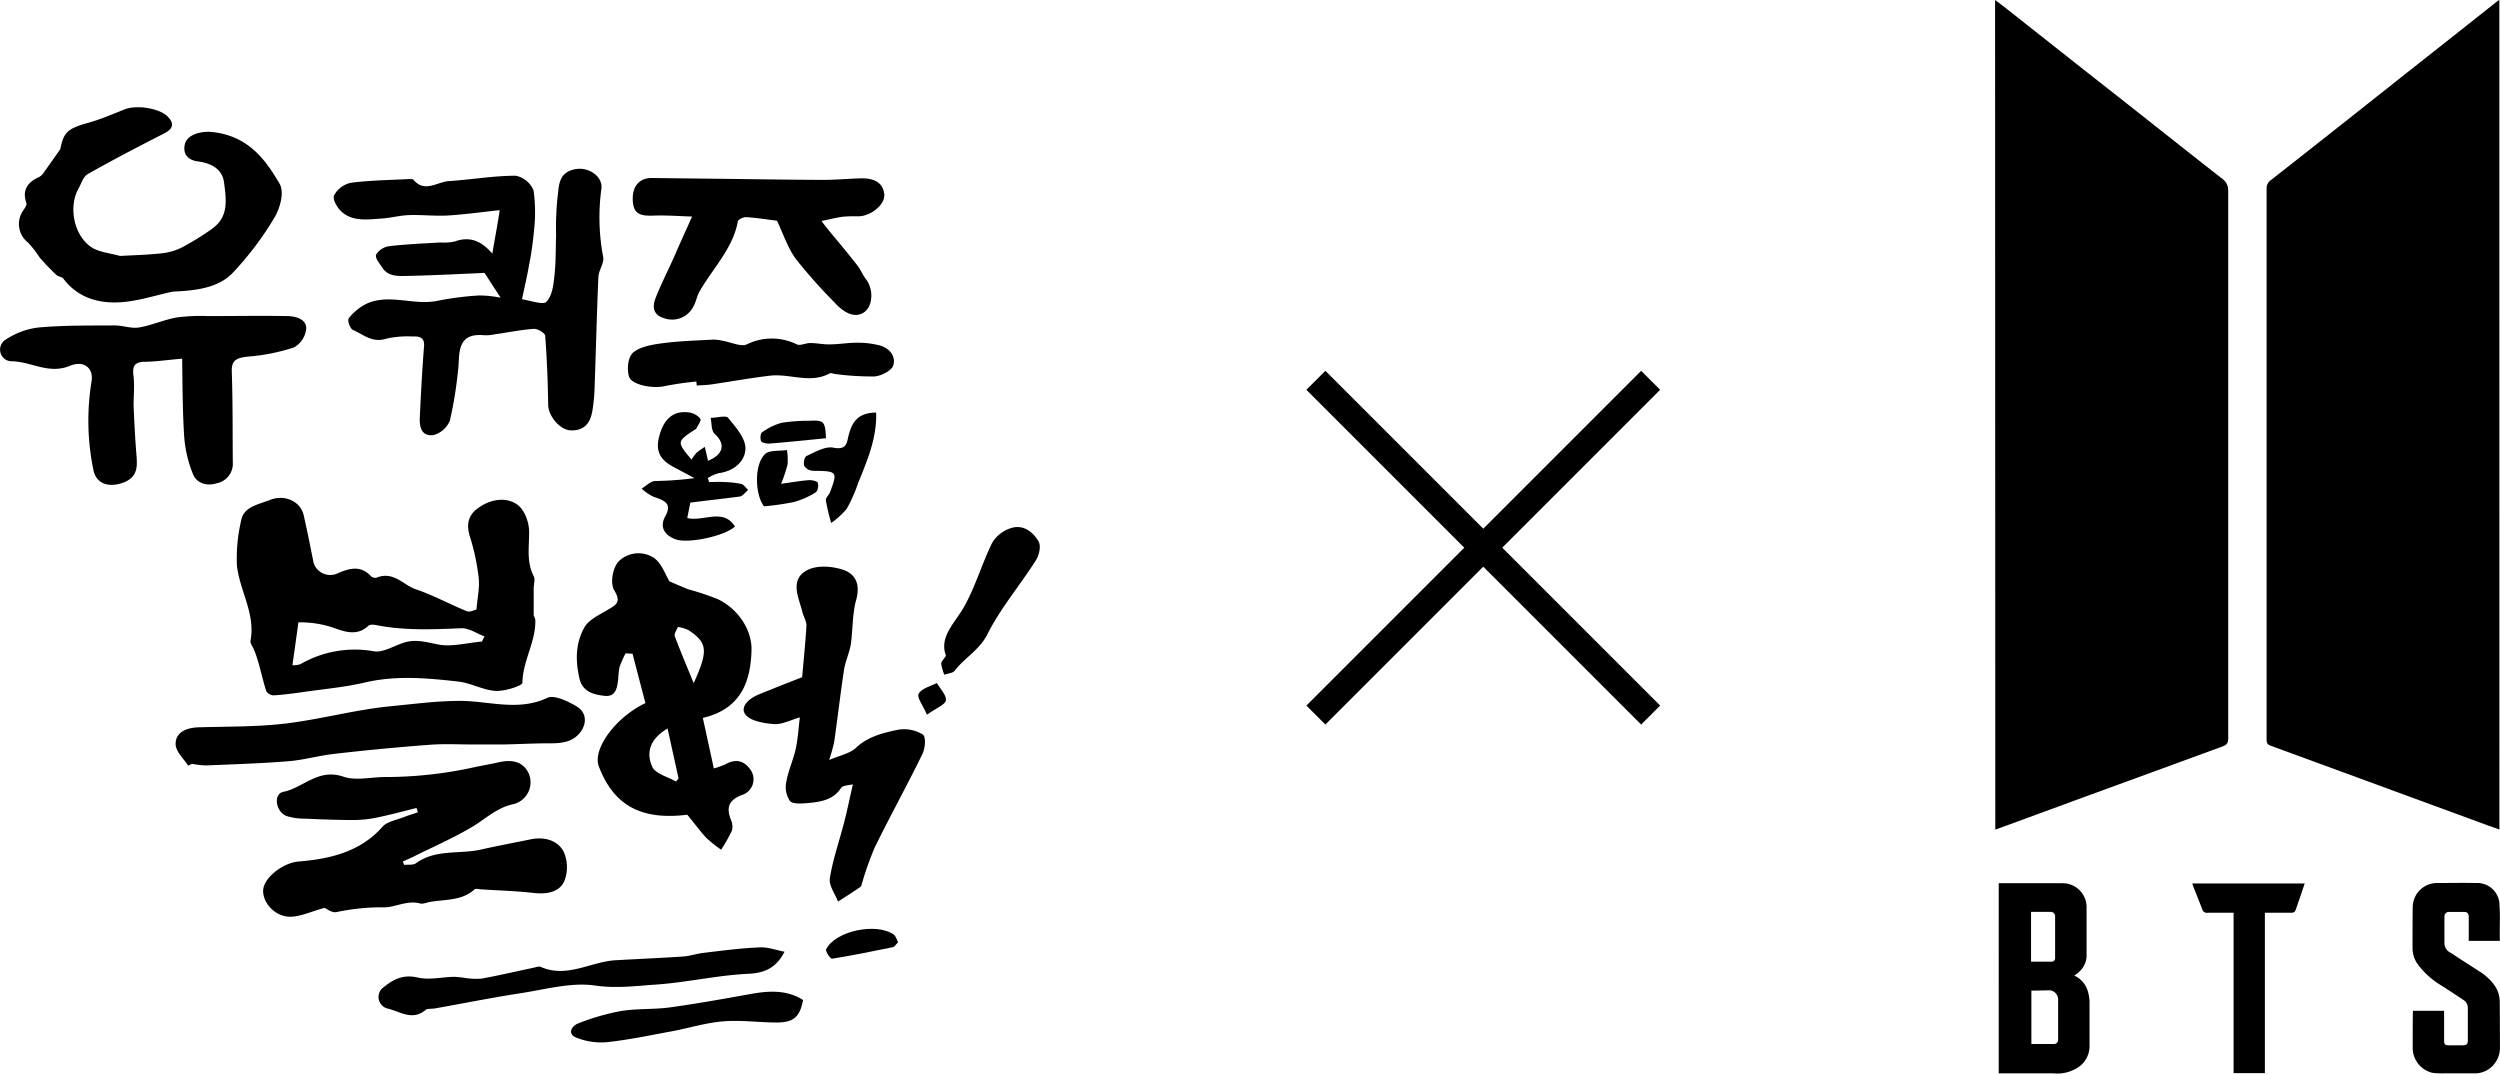
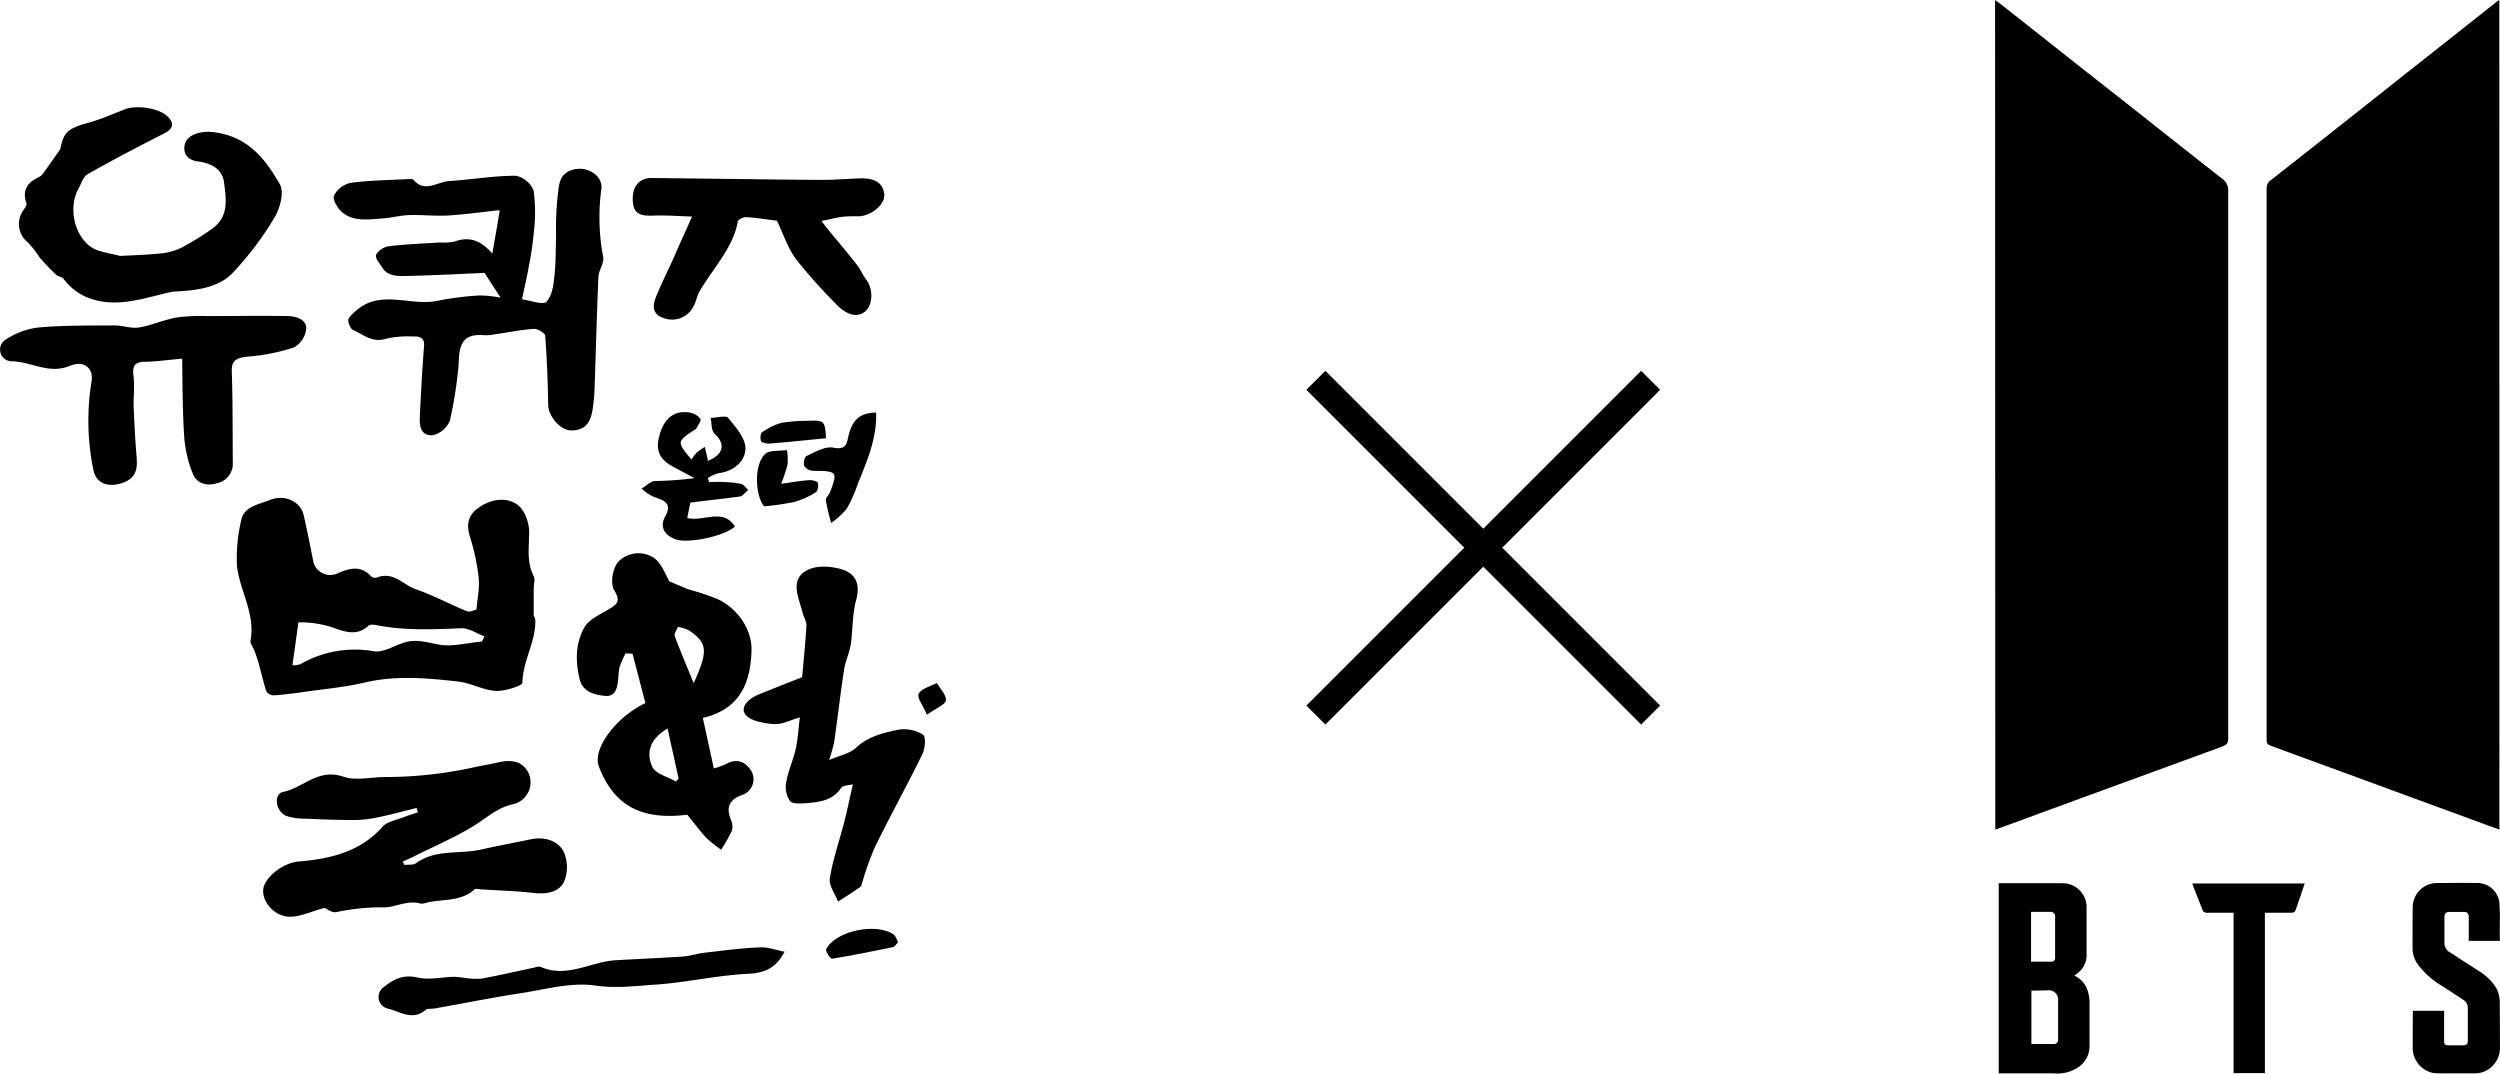
<svg xmlns="http://www.w3.org/2000/svg" id="Layer_1" data-name="Layer 1" viewBox="0 0 465.62 199.94">
  <defs>
    <style>.cls-1{fill:none;stroke:#000;stroke-miterlimit:10;stroke-width:5px;}</style>
  </defs>
  <g id="Brjs0p.tif">
    <path d="M465.61,195a4.78,4.78,0,0,1-.87,2.91,4.58,4.58,0,0,1-3.84,2c-1.9,0-3.79,0-5.69,0a13.83,13.83,0,0,1-2.23-.11,4.79,4.79,0,0,1-3.62-4.41c0-2.34,0-7,.06-7.13h5.79c0,.2,0,.41,0,.61v4.88c0,.76.18.94.94.94s1.69,0,2.53,0c.68,0,.94-.23.95-.91,0-2,0-4.08,0-6.12a1.72,1.72,0,0,0-.82-1.42c-1.33-.89-2.66-1.76-4-2.62a15.42,15.42,0,0,1-4.42-3.9,5.19,5.19,0,0,1-1.06-3.17c0-1.83,0-7.12.05-7.94a4.53,4.53,0,0,1,4.42-4.15c2.44,0,4.89-.05,7.33,0a4.15,4.15,0,0,1,4.4,4.21c.15,2.14,0,4.3.06,6.44a.7.7,0,0,1,0,.12H459.8c0-.35,0-3.28,0-4.39,0-.71-.23-1-.93-1-.94,0-1.87,0-2.81,0a.83.83,0,0,0-.79.76c0,1.72,0,3.44,0,5.16a2,2,0,0,0,1.18,1.7c1.74,1.16,3.51,2.28,5.27,3.42a9.62,9.62,0,0,1,3,2.82,5.39,5.39,0,0,1,.85,2.82C465.59,187.6,465.61,193.88,465.61,195Z" />
    <path d="M371.58,0,373,1.06l12.11,9.56c3.32,2.63,6.66,5.25,10,7.87l10.87,8.59c2.64,2.08,5.28,4.17,7.94,6.23A2.63,2.63,0,0,1,415,35.58q0,43.64,0,87.26,0,7.29,0,14.57c0,1-.22,1.31-1.16,1.65l-13.93,5.1-12,4.38-10.09,3.71-5.84,2.14-.36.12Z" />
    <path d="M465.51,154.5l-2-.71-7.46-2.74-8.83-3.24-8.92-3.28-15.26-5.59c-.74-.27-.89-.48-.89-1.25v-20l0-73.41q0-4.56,0-9.11a1.83,1.83,0,0,1,.75-1.59q7.45-5.84,14.88-11.72l10.1-8,10.88-8.59,6.3-5,.44-.31Z" />
    <path d="M386.34,181.71a4.59,4.59,0,0,1,2.48,2.8,7.45,7.45,0,0,1,.35,2c0,2.82,0,5.63,0,8.44a4.74,4.74,0,0,1-2.57,4.11,7,7,0,0,1-4.21.84l-10.13,0V164.5a.76.76,0,0,1,.16,0c3.88,0,7.75,0,11.63,0a4.46,4.46,0,0,1,4.57,4.62c0,2.17,0,8.29,0,9.17a4.41,4.41,0,0,1-2,3.2Zm-8,2.79v9.94s.05,0,.07,0c1.37,0,2.73,0,4.09,0a.75.75,0,0,0,.82-.79c0-.31,0-.62,0-.92,0-2.15,0-4.29,0-6.44a1.74,1.74,0,0,0-1.55-1.85C380.69,184.46,379.55,184.5,378.38,184.5Zm-.06-5.39c1.3,0,2.57,0,3.84,0a.65.65,0,0,0,.64-.66c0-.23,0-.45,0-.68l0-7.07a.82.82,0,0,0-.86-.87h-3.62Z" />
    <path d="M421.83,170v29.87H416V170H411.2a.9.9,0,0,1-1.05-.7c-.59-1.49-1.18-3-1.76-4.46,0-.1-.06-.2-.09-.3h20.95l-.7,2.07c-.3.88-.61,1.76-.91,2.65-.21.62-.37.74-1,.74h-4.78Z" />
  </g>
  <g id="_7oNTlC" data-name="7oNTlC">
    <path d="M97.22,55.74c1.4.19,3.9,1.1,4.52.49,1.11-1.11,1.33-3.11,1.51-4.78.29-2.52.24-5.08.32-7.63a57.12,57.12,0,0,1,.25-6.93c.33-2.09,0-4.75,3.33-5.38,2.49-.47,5.1,1.33,4.87,3.58a39.37,39.37,0,0,0,.31,12.72c.26,1.15-.82,2.49-.88,3.75-.3,6.79-.45,13.58-.7,20.38a33.08,33.08,0,0,1-.43,4.65c-.36,2-1.36,3.7-4.08,3.56-2-.1-4.11-2.71-4.14-4.71-.07-4.3-.23-8.61-.56-12.9,0-.5-1.43-1.34-2.13-1.29-2.4.17-4.76.67-7.15,1a8.53,8.53,0,0,1-2,.19c-2.87-.25-4.23.6-4.66,3.09-.18,1.11-.13,2.25-.28,3.37a75.75,75.75,0,0,1-1.52,9.4,4.59,4.59,0,0,1-3.13,2.75c-2.32.22-2.56-1.73-2.48-3.37.21-4.41.44-8.82.79-13.22.12-1.52-.72-1.85-2.07-1.79a18.62,18.62,0,0,0-4.94.4c-2.64.87-4.28-.79-6.21-1.6-.57-.23-1.12-1.82-.79-2.21a9.6,9.6,0,0,1,3.49-2.78c4.22-1.78,8.69.45,13-.45a56.33,56.33,0,0,1,7.78-1,20.5,20.5,0,0,1,4,.42l-3-4.62c-4,.17-8.93.43-13.85.55-1.88,0-4,.33-5.2-1.55-.49-.78-1.38-1.79-1.14-2.41a3.44,3.44,0,0,1,2.46-1.57c3.14-.38,6.32-.49,9.48-.69A10.61,10.61,0,0,0,84.63,45c2.72-1,4.87-.3,7.06,2.23.53-3.08,1-5.53,1.38-8.09-3.65.39-6.67.82-9.71,1-2.38.13-4.79-.16-7.17-.08-1.71.06-3.39.53-5.1.64-2.71.19-5.6.64-7.68-1.48-.73-.75-1.52-2.18-1.18-2.86a4.75,4.75,0,0,1,3.07-2.31c3.58-.47,7.23-.51,10.85-.7.28,0,.72,0,.83.1,2.09,2.54,4.44.42,6.62.28,4.18-.27,8.32-1,12.48-1a4.57,4.57,0,0,1,3.3,2.76A29.86,29.86,0,0,1,99.45,43a59.73,59.73,0,0,1-.91,6.36C98.2,51.32,97.75,53.23,97.22,55.74Z" />
    <path d="M88.74,113.53c.19-2.3.61-4.1.42-5.83a40,40,0,0,0-1.6-7.63c-.69-2.16-.52-4,1.44-5.41,2.24-1.66,5.17-2.19,7.3-.71,1.44,1,2.29,3.45,2.25,5.24,0,2.77-.5,5.47.85,8.12.32.61,0,1.5,0,2.26,0,1.64,0,3.27,0,4.9,0,.34.29.67.3,1,.13,4-2.35,7.64-2.4,11.7,0,.54-3.29,1.61-5,1.51-2.36-.15-4.59-1.49-7-1.75-5.75-.64-11.52-1.18-17.37.19-3.71.87-7.58,1.21-11.39,1.76-1.85.27-3.71.51-5.57.63a1.72,1.72,0,0,1-1.37-.77c-.6-1.85-1-3.75-1.55-5.61A21.67,21.67,0,0,0,47.3,121c-.22-.57-.74-1.17-.64-1.69.94-5-2-9.26-2.53-13.93a30.72,30.72,0,0,1,.8-8.5c.46-2.5,3.2-2.92,5.31-3.75C53,92,56,93.37,56.57,96c.67,2.93,1.25,5.89,1.84,8.84a3.26,3.26,0,0,0,4.35,2c2.24-1,4.38-1.62,6.31.45a1.21,1.21,0,0,0,1,.32c3.2-1.32,5,1.32,7.34,2.13,3.29,1.11,6.32,2.79,9.53,4.09C87.46,114.07,88.35,113.61,88.74,113.53Zm1,6,.5-1c-1.45-.54-2.92-1.58-4.35-1.52-5.31.22-10.6.46-15.84-.59-.45-.09-1.17-.13-1.41.1-2.59,2.53-5.7.49-7.86,0a19.55,19.55,0,0,0-5.2-.61c-.37,2.69-.73,5.27-1.12,8a4.58,4.58,0,0,0,1.49-.21,20.24,20.24,0,0,1,13.73-2.39c1.73.26,3.76-1.08,5.66-1.65,2.24-.68,4.26,0,6.46.41C84.26,120.49,87.05,119.72,89.71,119.49Z" />
    <path d="M128,151.74c-8.58,1.07-13.7-1.73-16.47-9-1.21-3.18,3.05-9.11,8.68-11.79-.79-3-1.6-6.11-2.4-9.19l-1.3-.08a21.17,21.17,0,0,0-1.1,2.49,14.72,14.72,0,0,0-.27,2.31c-.18,1.51-.39,3.38-2.56,3.12-1.91-.23-4-.67-4.63-3.13-.8-3.34-.79-6.62.9-9.63.74-1.33,2.59-2.25,4.1-3.12,1.67-1,2.88-1.44,1.47-3.74-.82-1.34-.33-4.26.85-5.47a5.25,5.25,0,0,1,6.63-.53c1.38,1.06,2,3,2.79,4.3,1.17.5,2.29,1,3.47,1.47a49.15,49.15,0,0,1,5.57,1.86c4.06,2,6.35,6,6.24,9.53-.17,5.17-1.52,10.81-9.07,12.57.69,3.14,1.34,6.15,2.05,9.41a16.31,16.31,0,0,0,2.07-.72c1.91-1.12,3.46-.79,4.67.84a3.07,3.07,0,0,1-1.22,4.72c-2.88,1-3.21,2.5-2.32,4.77a3,3,0,0,1,.16,2,31.42,31.42,0,0,1-2,3.52,22.9,22.9,0,0,1-2.8-2.24C130.3,154.69,129.21,153.19,128,151.74Zm1.18-24.45c2.77-6.14,2.6-7.55-.93-9.92a7.47,7.47,0,0,0-2-.61c-.21.59-.74,1.27-.57,1.75C126.72,121.26,127.87,124,129.22,127.29Zm-4.85,8.39c-3,1.77-4.18,4.23-2.82,7.18.58,1.25,2.88,1.83,4.4,2.71l.47-.6Z" />
    <path d="M75.28,161.09c.74-.09,1.69.06,2.18-.3,3.64-2.69,8.13-1.65,12.15-2.57,3.06-.69,6.14-1.26,9.2-1.89,2.72-.56,5.13.25,6.18,2.32a7.06,7.06,0,0,1,.14,5.38c-.83,2.05-3.14,2.57-5.65,2.29-3.2-.37-6.45-.46-9.69-.67-.48,0-1.19-.22-1.42,0C86,167.83,82.85,167.47,80,168c-.58.09-1.22.41-1.71.28-2.43-.67-4.72.72-6.72.71a40.18,40.18,0,0,0-8.92.89c-.82.18-1.91-.68-2.19-.79-2.58.68-4.68,1.75-6.68,1.64-2.89-.15-5.06-3-4.74-5.19s3.67-4.85,6.61-5.09c6-.48,11.54-1.88,15.58-6.46.86-1,2.72-1.28,4.14-1.86.8-.32,1.64-.56,2.46-.84l-.25-.8c-2.38.58-4.75,1.23-7.16,1.73a22.44,22.44,0,0,1-4.47.51c-3.06,0-6.12-.12-9.18-.26a11.1,11.1,0,0,1-3.44-.5c-2-.81-2.46-4.11-.56-4.49,3.77-.76,6.47-4.44,11.2-2.82,2.37.82,5.45,0,8.2.06a77.34,77.34,0,0,0,16.42-1.88c1.42-.29,2.86-.54,4.27-.86,2.46-.57,4.53-.17,5.58,2a4.18,4.18,0,0,1-2.87,5.8c-3.16.7-5.12,2.74-7.62,4.22-3.5,2.08-7.32,3.74-11,5.58-.63.31-1.28.59-1.93.88Z" />
    <path d="M11.23,27.78c.64-3.17,1.31-3.82,5.28-4.93,2.33-.65,4.53-1.63,6.77-2.5s6.47-.16,7.94,1.35c1.26,1.28,1.09,2.26-.65,3.15C25.79,27.3,21,29.78,16.35,32.42c-.86.49-1.2,1.74-1.71,2.67-2,3.51-.81,9,2.55,11.06,1.38.82,3.27,1,5.18,1.52,2.25-.13,4.92-.19,7.57-.47a11.36,11.36,0,0,0,3.84-1.06,50.24,50.24,0,0,0,5.58-3.43c3.37-2.31,2.75-5.62,2.37-8.71-.28-2.33-2.13-3.58-4.85-3.93-2-.25-2.87-1.51-2.44-3.25s2.94-2.45,5.09-2.23c6.67.71,9.9,5.1,12.53,9.61.94,1.6.12,4.57-1,6.42a58.83,58.83,0,0,1-7.65,10.13c-2.53,2.72-6.44,3.3-10.31,3.52a8.77,8.77,0,0,0-1.15.09c-2.79.62-5.53,1.48-8.36,1.83-4.78.58-9-.56-11.81-4.32-.24-.32-.94-.34-1.25-.64-1.09-1-2.15-2.13-3.13-3.25a19.72,19.72,0,0,0-2.2-2.82,4.37,4.37,0,0,1-1-5.77c.32-.51.87-1.17.71-1.59C4.12,35.55,5,34,7.22,33a2.3,2.3,0,0,0,.83-.71C9.13,30.77,10.18,29.27,11.23,27.78Z" />
    <path d="M33.93,66.8c-2.95.26-4.9.55-6.86.58-2.4,0-2.38,1.2-2.19,2.82s0,3.56,0,5.33c.13,3,.28,6.1.53,9.15.18,2.2.3,4.28-2.64,5.27-2.71.91-4.9.06-5.38-2.46a45.21,45.21,0,0,1-.34-16.44c.42-2.44-1.37-4-4-2.93-4,1.69-7.32-.85-11-.83A2.18,2.18,0,0,1,.9,63.36,14.07,14.07,0,0,1,7.12,61c4.72-.43,9.49-.36,14.23-.39,1.52,0,3.11.62,4.55.38,2.37-.4,4.6-1.43,7-1.86a33.52,33.52,0,0,1,5.86-.26c4.9,0,9.79-.09,14.67,0,1.75,0,3.7.63,3.6,2.39a4.48,4.48,0,0,1-2.29,3.45,36.14,36.14,0,0,1-8.42,1.69c-2.09.21-3.23.57-3.15,2.76.19,5.66.14,11.34.19,17A3.7,3.7,0,0,1,40.4,90c-2.06.66-3.82-.13-4.44-1.66a23,23,0,0,1-1.66-7.09C34,76.56,34,71.84,33.93,66.8Z" />
    <path d="M158.85,146.08c-.63.17-1.89.18-2.21.68-1.37,2.11-3.56,2.56-5.86,2.78-1.24.11-3.05.28-3.63-.33a4.61,4.61,0,0,1-.7-3.6c.34-2,1.27-4,1.72-6s.53-3.85.8-6c-1.76.5-3.33,1.36-4.8,1.25-1.88-.13-4.39-.58-5.31-1.75-1.11-1.42.59-3,2.39-3.74,2.8-1.16,5.63-2.25,8.15-3.25.27-3.14.62-6.4.8-9.67,0-.79-.54-1.59-.74-2.41-.42-1.74-1.26-3.53-1.06-5.22.33-2.86,4-4,8.21-2.83,2.85.76,3.62,2.92,2.86,5.7s-.61,5.52-1,8.27c-.25,1.59-1,3.13-1.26,4.72-.68,4.48-1.2,9-1.84,13.48a31.78,31.78,0,0,1-.94,3.39c2-.87,3.93-1.23,5-2.28,2.21-2.08,5-2.77,7.8-3.35a6.65,6.65,0,0,1,4.63.88c.66.47.45,2.58-.08,3.67-2.83,5.81-6,11.51-8.84,17.32a57.34,57.34,0,0,0-2.3,6.4c-.12.33-.15.79-.4,1-1.36.95-2.77,1.83-4.16,2.73-.55-1.45-1.74-3-1.52-4.35.55-3.49,1.76-6.91,2.65-10.36C157.78,151,158.24,148.74,158.85,146.08Z" />
    <path d="M153,41.16c.75,1,1.2,1.55,1.67,2.13,1.68,2,3.39,4.06,5,6.13.64.82,1,1.8,1.65,2.63,1.36,1.79,1.28,4.8-.24,6s-3.53.58-5.51-1.57a100.59,100.59,0,0,1-7.31-8.2c-1.56-2.12-2.36-4.7-3.55-7.17-1.89-.23-3.83-.55-5.8-.67-.49,0-1.43.45-1.49.8-.9,5-4.64,8.72-7.11,13-.52.91-.66,2-1.2,2.9A4.41,4.41,0,0,1,124,59.36c-2.41-.59-2.56-2.2-1.88-3.9,1-2.53,2.25-5,3.38-7.49,1-2.34,2.08-4.68,3.4-7.64-2.49-.07-4.86-.27-7.21-.17-2.75.12-3.76-.53-3.84-2.94-.09-2.59,1.28-4.1,3.62-4.07,4.8.07,9.58.11,14.36.17,5.86.07,11.71.17,17.55.18,2.27,0,4.53-.21,6.8-.28s4.23.55,4.51,2.91c.24,1.94-2.47,4.13-4.83,4.16a24.37,24.37,0,0,0-2.84.07C155.89,40.5,154.8,40.79,153,41.16Z" />
-     <path d="M35.05,142.61c-.83-1.31-2.31-2.61-2.34-4-.05-2.14,1.87-3.08,4.31-3.15,5.42-.16,10.87-.07,16.21-.71,6.55-.79,13-2.58,19.48-3.21,4.31-.41,8.62-1,13-1,5.34,0,10.82,2,16.26-.58,1.21-.58,3.9.67,5.48,1.64,1.73,1.07,1.91,3,.71,4.67-1.37,1.93-3.52,2.2-5.87,2.17-2.84,0-5.7.16-8.56.22-1.82,0-3.64,0-5.47,0-2.76,0-5.55-.16-8.3.06-5.9.45-11.81,1-17.71,1.69-2.87.32-5.68,1.14-8.56,1.37-5.08.41-10.19.57-15.3.78a15.82,15.82,0,0,1-2.64-.3Z" />
    <path d="M146.12,177.26c-1.56,3-3.65,4-7,4.12-5.66.29-11.29,1.61-17,2-3.71.24-7.37.76-11.32.17-4.41-.65-9.3.75-14,1.46-5.28.82-10.53,1.87-15.8,2.81-.58.1-1.36,0-1.71.26-2.52,2.13-4.81.28-7.06-.23a2.22,2.22,0,0,1-.76-4c1.78-1.43,3.61-2.43,6.37-1.78,2.08.49,4.48-.1,6.74-.14a22,22,0,0,1,2.28.24,12.08,12.08,0,0,0,2.87.09c3.2-.59,6.38-1.33,9.55-2,.48-.1,1.07-.33,1.42-.18,4.92,2.17,9.37-1,14-1.24,4.17-.24,8.34-.41,12.49-.69,1.31-.09,2.6-.54,3.9-.69,3.39-.4,6.78-.86,10.18-1C142.9,176.32,144.44,176.93,146.12,177.26Z" />
-     <path d="M129.7,71.06a58.58,58.58,0,0,0-5.94.86c-2.05.5-6.14-.19-6.61-1.8-.41-1.38-.22-3.58.76-4.44,1.26-1.11,3.53-1.49,5.44-1.75,3.18-.42,6.4-.51,9.6-.68a8.24,8.24,0,0,1,1.82.26c1.45.25,3.23,1.11,4.3.64a10.55,10.55,0,0,1,9.36,0c.6.29,1.64-.27,2.47-.26,1.19,0,2.39.27,3.58.25,1.72,0,3.45-.32,5.17-.31a16.2,16.2,0,0,1,4.17.5c2,.55,3.08,2.15,2.53,3.78-.32.92-2.19,1.89-3.43,2a51,51,0,0,1-7.27-.44c-.37,0-.84-.27-1.09-.14-3.64,2-7.46,0-11.16.44s-7.32,1.1-11,1.64c-.87.12-1.76.13-2.64.19Z" />
    <path d="M128.57,93.61,128,96.48c3,.74,6.7-1.93,8.88,1.59-2,1.82-8.73,3.2-11,2.39s-3-2.42-2-4.25c1.37-2.44-.11-3-2.16-3.69A8.31,8.31,0,0,1,119.51,91c.82-.49,1.6-1.34,2.46-1.41a63.51,63.51,0,0,0,7.38-.54c-1.33-.71-2.66-1.41-4-2.13-2.72-1.48-3.47-3.3-2.25-6.68.77-2.14,2.32-3.84,5.23-3.42A3.24,3.24,0,0,1,130.44,78c.23.36-.47,1.2-.76,1.83,0,.07-.15.11-.23.16-3.44,2.28-3.44,2.28-.65,5.61a8.93,8.93,0,0,1,.9-1.25,14.7,14.7,0,0,1,1.57-1.12l.6,2.59c2.92-1.19,3.28-3.15,1.25-5-.68-.63-.54-2-.77-3,1.13,0,2.89-.5,3.26,0,1.4,1.72,3.21,3.74,3.23,5.66,0,2.24-1.91,4.24-5,4.65a7.62,7.62,0,0,0-2,.9l.22.75c.88,0,1.76-.07,2.64,0a17.6,17.6,0,0,1,3.34.35c.51.12.87.74,1.3,1.12-.52.43-1,1.14-1.56,1.23C134.84,92.87,131.82,93.2,128.57,93.61Z" />
-     <path d="M176.19,122.13c-1.31-3.49,1.57-6,3.3-9,2.19-3.84,3.37-8.14,5.33-12.09a6.31,6.31,0,0,1,3.6-2.72c2.29-.67,4.05.88,5,2.5.52.88.12,2.59-.52,3.59-2.93,4.61-6.58,8.9-9,13.72-1.47,2.93-4.27,4.4-6.1,6.8-.33.44-1.27.5-1.93.74a10.28,10.28,0,0,1-.57-2.05C175.26,123.25,175.71,122.87,176.19,122.13Z" />
-     <path d="M149.57,186.25c-.59,3.09-1.68,4.15-4.8,4.19-3.34,0-6.69-.48-10-.22s-6.36,1.24-9.56,1.84c-4.06.75-8.12,1.61-12.23,2.05a12.39,12.39,0,0,1-5.72-.89c-1.6-.66-.83-2.13.42-2.61a42.63,42.63,0,0,1,8-2.31c3-.49,6.12-.26,9.13-.68,5-.69,10-1.59,15-2.49C143.23,184.51,146.57,184.33,149.57,186.25Z" />
    <path d="M163.18,76.84c.15,4.82-1.69,9-3.36,13.14a27.6,27.6,0,0,1-2.12,4.78,15,15,0,0,1-2.89,2.64,38.79,38.79,0,0,1-1-4.2c-.06-.49.6-1,.81-1.6,1.41-3.78,1.31-3.87-3.17-3.91a2.12,2.12,0,0,1-1.66-.9c-.18-.57,0-1.69.48-1.89,1.56-.72,3.44-1.81,4.9-1.53,2.5.49,2.52-.79,2.84-2.11C158.6,78.86,159.59,76.86,163.18,76.84Z" />
    <path d="M145.48,90.11c2-.28,3.58-.56,5.15-.68.57-.05,1.59.19,1.69.49.16.54,0,1.53-.4,1.78a14.77,14.77,0,0,1-4.1,1.81,48.42,48.42,0,0,1-5.53.79c-1.69-2.2-1.86-7.83.22-9.75.8-.74,2.68-.52,4.06-.73a11.62,11.62,0,0,1,.11,2.69A28.53,28.53,0,0,1,145.48,90.11Z" />
    <path d="M167.26,175.5c-.43.43-.64.84-.94.9-3.77.78-7.55,1.55-11.36,2.16-.28.05-1.29-1.39-1.09-1.78,1.76-3.42,9.38-5,12.59-2.71C166.88,174.38,167,175,167.26,175.5Z" />
    <path d="M153.84,81.62c-3.65.36-7.15.73-10.66,1-.48,0-1.33-.18-1.43-.46-.18-.49-.16-1.4.19-1.64a11.26,11.26,0,0,1,3.65-1.78,32.54,32.54,0,0,1,5.07-.37C153.47,78.24,153.68,78.42,153.84,81.62Z" />
    <path d="M172.65,133.11c-.79-1.83-1.93-3.21-1.55-3.9.53-1,2.21-1.39,3.39-2,.62,1.09,1.8,2.22,1.68,3.25C176.07,131.22,174.36,131.88,172.65,133.11Z" />
  </g>
  <line class="cls-1" x1="245.08" y1="70.83" x2="307.43" y2="133.18" />
  <line class="cls-1" x1="307.43" y1="70.83" x2="245.08" y2="133.18" />
</svg>